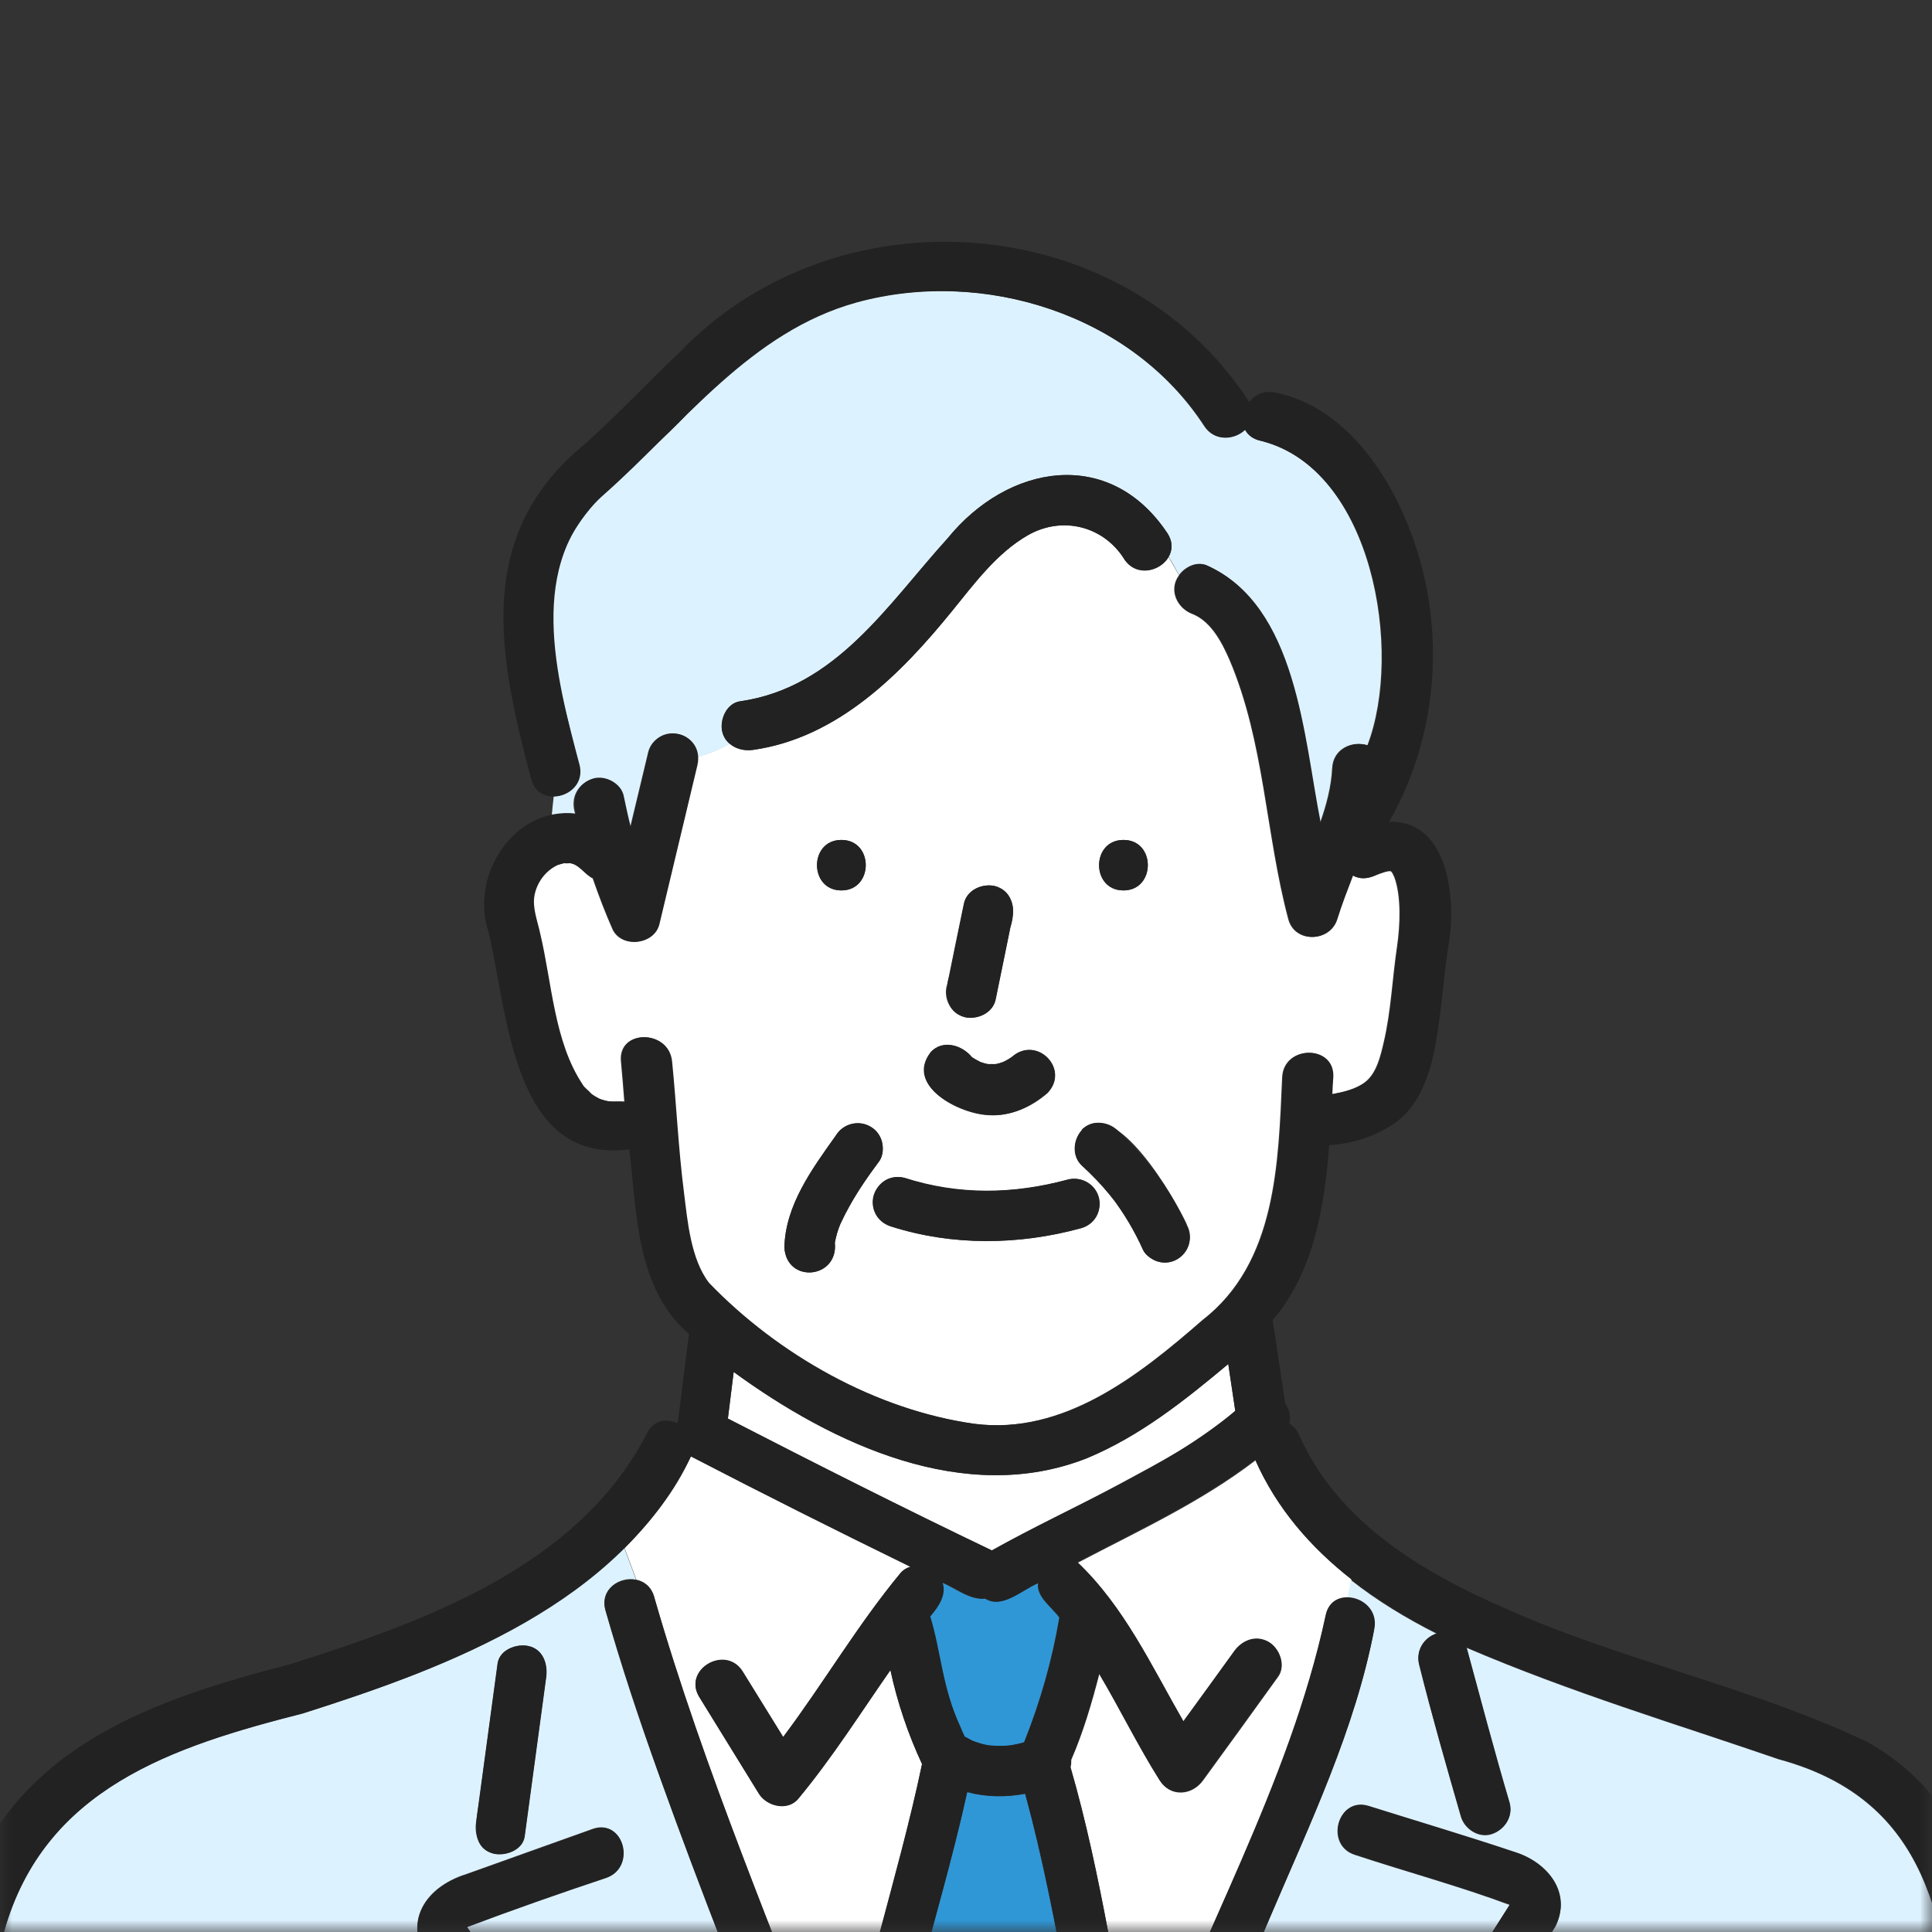
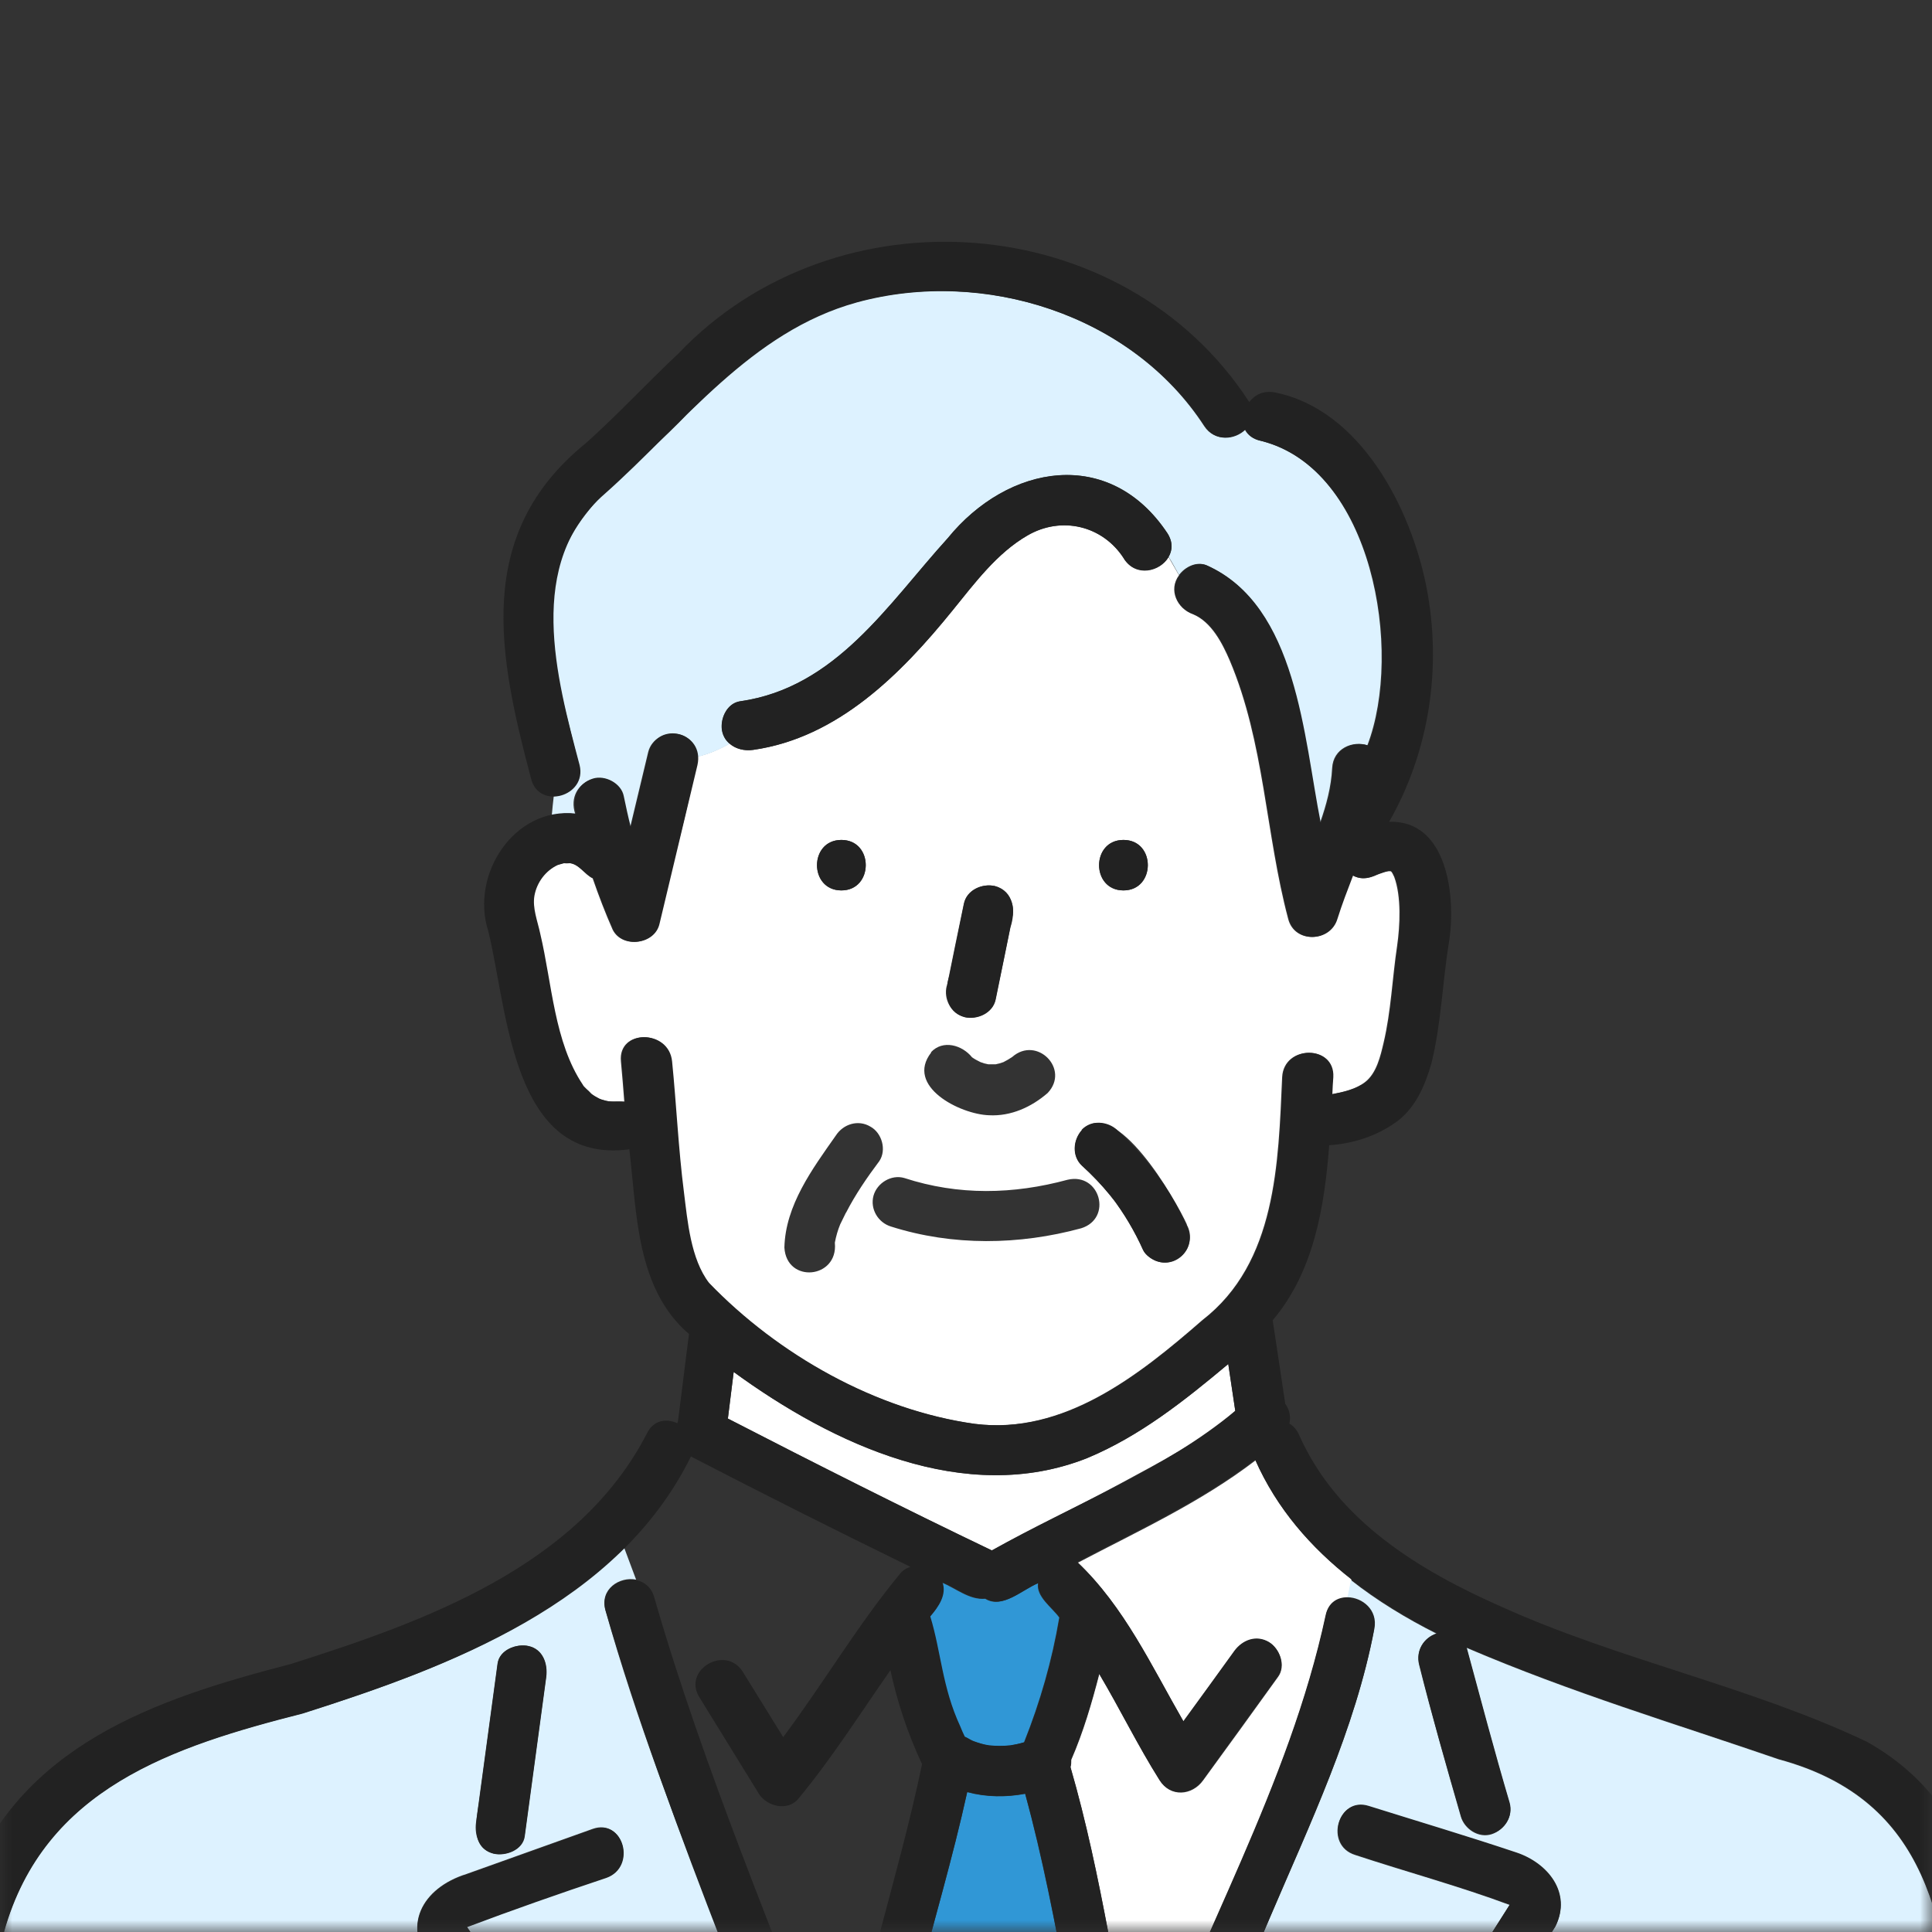
<svg xmlns="http://www.w3.org/2000/svg" fill="none" height="80" viewBox="0 0 80 80" width="80">
  <rect x="0" y="0" width="80" height="80" fill="#333333" stroke="none" />
  <mask id="a" height="80" maskUnits="userSpaceOnUse" width="80" x="0" y="0">
    <path d="m80 0h-80v80h80z" fill="#fff" />
  </mask>
  <g mask="url(#a)">
    <path d="m38.5 66.94c.45 1.47.49 2.94 1.24 4.55.06.14.12.29.19.43.12.05.23.13.35.18.22.07.44.14.66.18.29.03.59.02.88 0 .2-.03.39-.08.58-.13.67-1.68 1.16-3.39 1.46-5.17-.31-.43-.96-.86-.88-1.42-.66.27-1.48 1.08-2.19.64-.66.06-1.22-.44-1.8-.67.2.52-.16 1.03-.5 1.43z" fill="#3097d6" />
    <path d="m46.45 61.4c1.6-.87 3.36-1.76 4.7-2.98-.1-.65-.19-1.3-.29-1.94-1.8 1.51-3.66 2.99-5.85 3.9-5.05 2-10.53-.58-14.63-3.57-.08.64-.16 1.29-.24 1.93 3.62 1.87 7.25 3.7 10.93 5.46 1.78-.97 3.6-1.84 5.38-2.8z" fill="#fff" />
-     <path d="m27.09 66.13c2.07 7.22 5.05 14.14 7.69 21.16.77-4.83 2.39-9.46 3.4-14.25-.58-1.26-1.02-2.55-1.31-3.89-1.24 1.79-2.41 3.64-3.81 5.32-.44.54-1.32.31-1.64-.21-.82-1.33-1.64-2.66-2.46-3.99-.71-1.15 1.1-2.2 1.8-1.05.56.9 1.11 1.8 1.67 2.7 1.67-2.22 3.08-4.64 4.86-6.79.11-.13.25-.21.41-.26-3.05-1.49-6.08-3.01-9.09-4.57-.65 1.45-1.65 2.7-2.75 3.8l.49 1.31c.33.07.62.29.74.71z" fill="#fff" />
    <path d="m6.79 94.44h19.8c-2.88-4.34-5.77-8.69-8.66-13.03-1.36-1.62-.45-3.24 1.38-3.81 1.74-.62 3.49-1.25 5.23-1.87 1.27-.45 1.81 1.57.56 2.01-1.91.63-3.91 1.34-5.77 2.04 3.29 4.86 6.5 9.78 9.76 14.66h6.12c-1.75-4.87-3.64-9.69-5.5-14.52-1.68-4.36-3.37-8.74-4.64-13.24-.25-.88.59-1.41 1.27-1.27l-.49-1.31c-3.66 3.53-8.55 5.35-13.31 6.84-5.38 1.37-10.72 3.1-12.38 9.04-1.2 4.74-1.75 9.65-2.81 14.43 3.14-.07 6.3.03 9.43.03zm12.92-18.97c.3-2.19.59-4.39.89-6.58.08-.58.79-.84 1.28-.73.6.14.8.75.73 1.28-.3 2.19-.59 4.39-.89 6.58-.08.58-.79.84-1.28.73-.6-.14-.8-.75-.73-1.28z" fill="#ddf2ff" />
    <path d="m45.81 90.34c-1.29-5.32-1.93-10.78-3.36-16.06-.8.15-1.62.14-2.4-.07-1.19 5.41-3.17 10.65-3.55 16.22-.02.28-.13.5-.29.67.41 1.11.82 2.23 1.22 3.35h7.2c.39-1.3.82-2.6 1.27-3.88-.03-.07-.06-.14-.08-.23z" fill="#3097d6" />
    <path d="m46.54 23.13c-.88-1.38-2.59-1.77-3.99-.96-1.27.73-2.2 1.99-3.11 3.11-2.13 2.63-4.75 5.27-8.25 5.77-.36.05-.72-.03-.98-.26-.42.23-.86.43-1.34.54-.38 2.32-1.1 4.61-1.59 6.92-.19.85-1.51 1.04-1.91.25-.31-.7-.58-1.41-.83-2.13-.34-.16-.57-.6-.97-.63 0 .01-.24.01-.23 0-.05 0-.28.08-.28.08-.49.23-.86.71-.96 1.27-.09.51.13 1.05.24 1.57.48 2.08.57 4.5 1.76 6.25.05.1.26.26.36.38.09.07.19.13.29.18l.06.03c.05.02.1.04.15.05.31.1.53.04.89.07-.04-.56-.09-1.11-.14-1.67-.13-1.34 1.96-1.33 2.09 0 .18 1.8.26 3.62.49 5.41.15 1.19.28 2.77 1.04 3.76 2.86 2.97 6.91 5.27 11.02 5.84 3.7.46 6.81-2.01 9.44-4.3 3.07-2.38 3.14-6.5 3.3-10.06.07-1.34 2.16-1.34 2.09 0-.01.23-.02.47-.04.71.48-.09 1-.21 1.38-.5.48-.37.64-1.08.77-1.63.31-1.31.36-2.68.56-4.01.12-.83.18-2.05-.12-2.86-.04-.07-.08-.2-.15-.24-.04 0-.08 0-.11 0-.2.04-.35.09-.52.18-.35.17-.68.14-.95 0-.24.59-.47 1.19-.65 1.8-.3.97-1.75 1.02-2.01 0-.94-3.53-.98-7.3-2.42-10.7-.31-.72-.76-1.6-1.53-1.92-.65-.23-1.02-1.01-.57-1.61-.15-.26-.29-.51-.43-.75-.35.6-1.35.85-1.85.07zm-.02 11.65c1.35 0 1.34 2.09 0 2.09s-1.34-2.09 0-2.09zm-7.31 6.05c.23-1.14.46-2.27.7-3.41.12-.57.76-.85 1.28-.73.55.14.87.75.73 1.28-.23 1.14-.46 2.27-.7 3.41-.12.57-.76.85-1.29.73-.55-.14-.87-.75-.73-1.28zm-.66 2.74c.49-.53 1.29-.3 1.7.21.11.08.23.14.35.2.1.04.21.07.32.09h.31c.11-.02.21-.05.32-.09.12-.06.24-.13.36-.21 1.02-.9 2.41.5 1.47 1.49-.67.58-1.52.97-2.43.92-1.2-.04-3.48-1.2-2.39-2.6zm-3.71-8.79c1.35 0 1.34 2.09 0 2.09s-1.34-2.09 0-2.09zm.19 15.43c-.08.16-.16.32-.24.49-.1.24-.17.49-.22.75v.02c.14 1.48-2 1.69-2.09.19.04-1.75 1.16-3.26 2.13-4.64.31-.48.93-.67 1.43-.37.48.26.68.97.37 1.43-.51.68-.99 1.38-1.38 2.14zm9.74.65c-2.57.7-5.32.74-7.87-.07-.54-.16-.88-.73-.73-1.28.15-.53.74-.89 1.28-.73 2.24.73 4.51.68 6.76.07 1.34-.31 1.87 1.6.56 2.01zm4.37-.15c.45.8-.29 1.79-1.18 1.53-.23-.06-.52-.26-.62-.48-.35-.78-.79-1.51-1.3-2.19.19.26-.02-.02-.07-.08-.36-.44-.75-.84-1.16-1.22-.43-.39-.37-1.08 0-1.48 1.38-1.44 3.85 2.84 4.34 3.92z" fill="#fff" />
    <path d="m23.82 33.71c-.47-1.42 1.51-2.13 1.98-.72.08.43.18.85.29 1.28.25-1.04.5-2.09.75-3.13.14-.57.75-.85 1.29-.73.44.1.71.51.75.93.48-.11.92-.31 1.34-.54-.6-.45-.35-1.63.42-1.76 3.98-.57 6.12-4.01 8.6-6.75 2.5-3.07 6.71-3.81 9.1-.21.23.36.21.71.05.98.15.23.28.49.43.75.25-.34.72-.57 1.12-.41 3.75 1.66 4.01 7.12 4.72 10.67.26-.74.46-1.48.5-2.26.04-.83.86-1.15 1.46-.95 1.49-3.89.22-11.46-4.42-12.61-.33-.07-.54-.24-.66-.47-.44.42-1.25.52-1.68-.14-3.01-4.63-9.16-6.56-14.4-5.13-2.84.77-4.94 2.59-7 4.62-1.89 2.08-4.69 3.66-5.4 6.55-.62 2.61.3 5.46.91 7.99.18.77-.43 1.27-1.04 1.3-.03.26-.06.52-.08.78.32-.06.64-.09.96-.04z" fill="#ddf2ff" />
    <path d="m44.62 64.7c1.94 1.85 3.07 4.3 4.39 6.59.7-.97 1.4-1.94 2.11-2.91.33-.46.9-.68 1.43-.37.45.27.71.97.37 1.43-1.03 1.43-2.06 2.86-3.1 4.28-.46.64-1.36.71-1.8 0-.9-1.42-1.64-2.95-2.5-4.4-.31 1.2-.66 2.4-1.16 3.55 0 .1 0 .21-.03.31 1.31 4.52 1.91 9.22 2.9 13.82 2.41-6.73 6.16-13.07 7.67-20.09.1-.54.5-.76.92-.75l.15-.75c-1.68-1.32-3.08-2.92-3.98-4.94-2.27 1.74-4.85 2.92-7.36 4.24z" fill="#fff" />
    <path d="m56.9 67.46c-.78 4.15-2.67 8.09-4.32 11.95-2.11 4.94-4.18 9.9-5.77 15.04h5.85c3.28-5.19 6.56-10.4 9.85-15.57-2.06-.77-4.28-1.37-6.4-2.07-1.28-.4-.73-2.42.56-2.01 2.04.64 4.09 1.25 6.12 1.93 1.28.43 2.3 1.66 1.61 3.05-3.08 4.89-6.18 9.78-9.27 14.67h27.2c-.37-3.05-.77-6.09-1.2-9.13-.58-5.6-1.16-10.76-7.48-12.47-4.36-1.5-8.53-2.74-12.93-4.62.58 2.14 1.15 4.3 1.78 6.43.16.56-.2 1.11-.73 1.29-.54.18-1.13-.21-1.28-.73-.6-2.09-1.2-4.18-1.73-6.29-.14-.57.18-1.11.73-1.28-1.27-.64-2.47-1.37-3.55-2.22l-.15.75c.6.02 1.25.53 1.1 1.3zm14.64 14.89c.57 0 1.04.48 1.04 1.04v3.99c-.06 1.23-1.31 1.05-2.2 1.04-2.73 0-5.46 0-8.18 0-1.35 0-1.34-2.09 0-2.09h8.3v-1.9h-7.04c-1.35 0-1.34-2.09 0-2.09h8.08z" fill="#ddf2ff" />
    <g fill="#222">
      <path d="m46.52 36.87c1.34 0 1.35-2.09 0-2.09s-1.35 2.09 0 2.09z" />
      <path d="m34.84 36.87c1.34 0 1.35-2.09 0-2.09s-1.35 2.09 0 2.09z" />
      <path d="m22.62 69.44c.07-.54-.13-1.15-.73-1.28-.49-.11-1.21.15-1.28.73-.26 1.92-.52 3.84-.78 5.77-.11.74-.36 1.85.62 2.1.49.11 1.21-.15 1.28-.73" />
-       <path d="m44.22 48.84c-2.25.61-4.52.65-6.76-.07-1.33-.32-1.87 1.6-.56 2.01 2.55.82 5.3.78 7.87.07.55-.14.88-.75.73-1.28-.15-.55-.74-.87-1.29-.73z" />
      <path d="m39.94 42.12c.52.12 1.17-.16 1.29-.73.2-1 .41-1.99.61-2.99.22-.66.15-1.5-.64-1.71-.52-.12-1.17.16-1.28.73-.2 1-.41 1.99-.61 2.99-.22.66-.15 1.5.64 1.71z" />
-       <path d="m36.52 47.27c-.24-.88-1.44-1.03-1.91-.25-.98 1.37-2.1 2.89-2.13 4.64.1 1.5 2.23 1.3 2.09-.19 0 0 0-.01 0-.02.05-.26.12-.51.22-.75.42-.94 1.01-1.8 1.62-2.62.15-.2.17-.57.11-.8z" />
      <path d="m44.8 46.79c-.37.4-.43 1.08 0 1.48.42.38.81.79 1.16 1.22.05.06.26.34.07.08.52.68.95 1.41 1.3 2.19.1.22.4.42.62.48.53.16 1.15-.19 1.28-.73.07-.29.02-.54-.11-.8-.67-1.48-1.66-2.82-2.86-3.92-.4-.37-1.08-.43-1.48 0z" />
-       <path d="m40.94 46.17c.91.06 1.76-.34 2.43-.92.94-.99-.44-2.39-1.47-1.49-.11.08-.23.15-.36.21-.1.04-.21.07-.32.09-.1 0-.21 0-.31 0-.11-.02-.21-.05-.32-.09-.12-.06-.24-.13-.35-.2-.41-.5-1.21-.74-1.7-.21-1.09 1.4 1.19 2.56 2.39 2.6z" />
      <path d="m31.19 31.05c3.5-.5 6.12-3.14 8.25-5.77.91-1.12 1.84-2.38 3.11-3.11 1.4-.81 3.11-.41 3.99.96.74 1.14 2.53.06 1.8-1.05-2.4-3.6-6.6-2.87-9.1.21-2.49 2.74-4.63 6.19-8.6 6.75-.56.08-.86.79-.73 1.28.16.56.73.81 1.28.73z" />
      <path d="m84.44 94.54c-.31-2.59-.65-5.17-1-7.75-.73-5.44-.71-11.63-6.14-14.67-4.85-2.3-10.21-3.37-15.11-5.58-3.42-1.51-6.83-3.57-8.4-7.13-.1-.22-.24-.37-.4-.46.07-.29 0-.59-.17-.82-.17-1.16-.35-2.31-.52-3.46 1.69-2 2.14-4.64 2.34-7.25 1.02-.06 2.05-.41 2.87-1.03.74-.59 1.12-1.5 1.37-2.39.4-1.64.45-3.34.72-5 .3-1.85-.06-5.06-2.48-4.97 1.67-2.92 2.19-6.39 1.55-9.7-.63-3.25-2.72-7.37-6.28-8.08-.47-.09-.84.1-1.06.4-5.2-8.02-17.12-8.88-23.65-2-1.29 1.21-2.5 2.52-3.82 3.7-4.66 3.77-3.62 8.79-2.27 13.89.32 1.31 2.33.74 2.01-.56-.97-3.65-2.26-8.36 1.04-11.23 3.28-2.91 6.05-6.72 10.45-7.93 5.24-1.43 11.39.5 14.4 5.13.44.66 1.25.56 1.68.14.11.22.32.4.66.47 4.63 1.16 5.91 8.72 4.42 12.61-.6-.2-1.42.12-1.46.95-.04.78-.24 1.52-.5 2.26-.71-3.54-.97-9-4.72-10.67-.41-.16-.87.06-1.12.41-.46.6-.09 1.38.57 1.61.78.31 1.22 1.2 1.53 1.92 1.44 3.4 1.48 7.16 2.42 10.7.27 1.02 1.72.97 2.01 0 .19-.61.42-1.2.65-1.8.52.3.93-.07 1.47-.18h.11c.07.05.11.17.15.24.31.81.24 2.03.12 2.86-.2 1.33-.25 2.7-.56 4.01-.13.56-.29 1.27-.77 1.63-.38.29-.9.41-1.38.5.01-.24.02-.48.04-.71.07-1.34-2.02-1.34-2.09 0-.16 3.56-.23 7.68-3.3 10.06-2.63 2.29-5.74 4.77-9.44 4.3-4.11-.57-8.16-2.87-11.02-5.84-.76-.99-.89-2.56-1.04-3.76-.23-1.8-.31-3.61-.49-5.41-.13-1.33-2.22-1.34-2.09 0 .05.55.1 1.11.14 1.67-.37-.03-.58.04-.89-.07-.05-.01-.1-.03-.15-.05-.01 0-.02-.01-.06-.03-.1-.05-.2-.11-.29-.18-.1-.12-.32-.28-.36-.38-1.18-1.76-1.27-4.18-1.76-6.25-.11-.52-.33-1.06-.24-1.57.1-.56.47-1.04.96-1.27 0 0 .23-.07.28-.08-.02.01.24.01.23 0 .39.04.62.47.97.63.24.72.52 1.43.83 2.13.4.78 1.72.61 1.91-.25.52-2.19 1.05-4.38 1.57-6.57.3-1.35-1.6-1.86-2.01-.56-.25 1.04-.5 2.09-.75 3.13-.11-.42-.2-.85-.29-1.28-.1-.54-.78-.89-1.28-.73-.64.2-.88.84-.69 1.45-2.57-.3-4.4 2.53-3.64 4.87.81 3.32.98 9.68 5.84 9.03.31 2.64.28 5.77 2.47 7.65-.16 1.21-.3 2.42-.46 3.63-.01.02-.02.04-.03.06-.44-.2-.97-.14-1.25.42-2.84 5.52-9.19 7.79-14.77 9.56-5.65 1.46-11.2 3.36-13.44 9.3-1.01 2.62-1.27 5.57-1.79 8.31-.52 2.78-1.08 5.56-1.61 8.34h.02c-.39.61-.11 1.65.84 1.65h77.2c3.59 0 7.2.13 10.78 0 1.17 0 1.32-1.59.45-2zm-26.9-58.5h.04c-.01 0-.02 0-.04 0zm-1.59 29.37c1.09.85 2.29 1.58 3.55 2.22-.55.18-.87.72-.73 1.28.52 2.11 1.12 4.2 1.73 6.29.15.52.74.9 1.28.73.53-.17.89-.72.73-1.29-.63-2.13-1.2-4.29-1.78-6.43 4.4 1.88 8.57 3.12 12.93 4.62 6.32 1.71 6.9 6.87 7.48 12.47.42 3.04.83 6.08 1.2 9.13h-27.2c3.08-4.89 6.19-9.78 9.27-14.67.69-1.4-.33-2.62-1.61-3.05-2.03-.68-4.08-1.29-6.12-1.93-1.28-.41-1.83 1.61-.56 2.01 2.12.7 4.34 1.31 6.4 2.07-3.3 5.17-6.57 10.38-9.85 15.57h-5.85c1.59-5.14 3.66-10.1 5.77-15.04 1.64-3.86 3.53-7.8 4.32-11.95.15-.78-.5-1.29-1.1-1.3-.42-.01-.81.21-.92.75-1.51 7.03-5.26 13.36-7.67 20.09-.98-4.6-1.59-9.3-2.9-13.82.02-.1.04-.21.03-.31.5-1.15.85-2.35 1.16-3.55.86 1.45 1.61 2.98 2.5 4.4.45.71 1.34.64 1.8 0 1.03-1.43 2.06-2.86 3.1-4.28.33-.46.08-1.16-.37-1.43-.53-.31-1.1-.08-1.43.37-.7.97-1.4 1.94-2.11 2.91-1.32-2.29-2.44-4.74-4.39-6.59 2.5-1.32 5.09-2.5 7.36-4.24.89 2.02 2.3 3.63 3.98 4.94zm-18.52 29.03c-.4-1.12-.81-2.24-1.22-3.35.16-.16.27-.38.29-.67.38-5.57 2.36-10.81 3.55-16.22.78.21 1.6.22 2.4.07 1.48 5.35 2.05 10.93 3.44 16.29-.45 1.28-.88 2.58-1.27 3.88h-7.2zm1.58-28.92c.59.23 1.15.73 1.8.67.71.44 1.52-.37 2.19-.64-.08.57.57 1 .88 1.42-.3 1.78-.79 3.49-1.46 5.17-.19.06-.39.1-.58.13-.29.03-.59.03-.88 0-.23-.03-.45-.1-.66-.18-.12-.05-.23-.13-.35-.18-.07-.14-.13-.28-.19-.43-.75-1.62-.79-3.08-1.24-4.55.34-.39.7-.9.5-1.43zm-8.63-8.71c4.1 2.99 9.58 5.56 14.63 3.57 2.19-.91 4.04-2.39 5.85-3.9.1.65.19 1.3.29 1.94-2.97 2.47-6.74 3.89-10.08 5.78-3.67-1.76-7.31-3.6-10.93-5.46.08-.64.16-1.29.24-1.93zm-30.21 23.18c1.67-5.95 7-7.67 12.38-9.04 6.1-1.95 13.05-4.53 16.06-10.64 3.01 1.56 6.04 3.08 9.09 4.57-.16.05-.3.13-.41.26-1.78 2.15-3.19 4.56-4.86 6.79-.56-.9-1.11-1.8-1.67-2.7-.71-1.14-2.51-.09-1.8 1.05l2.46 3.99c.32.53 1.2.75 1.64.21 1.39-1.68 2.56-3.53 3.81-5.32.29 1.34.72 2.63 1.31 3.89-1 4.79-2.62 9.43-3.4 14.25-2.63-7.03-5.61-13.94-7.69-21.16-.12-.42-.41-.64-.74-.71-.68-.14-1.52.39-1.27 1.27 2.77 9.46 6.87 18.47 10.14 27.76h-6.12c-3.26-4.88-6.47-9.8-9.76-14.66 1.85-.7 3.85-1.4 5.77-2.04 1.26-.45.72-2.47-.56-2.01-1.74.62-3.49 1.25-5.23 1.87-1.83.57-2.74 2.18-1.38 3.81 2.89 4.34 5.77 8.69 8.66 13.03-9.75.03-19.49-.04-29.23-.03 1.06-4.78 1.6-9.69 2.81-14.43z" />
    </g>
  </g>
</svg>